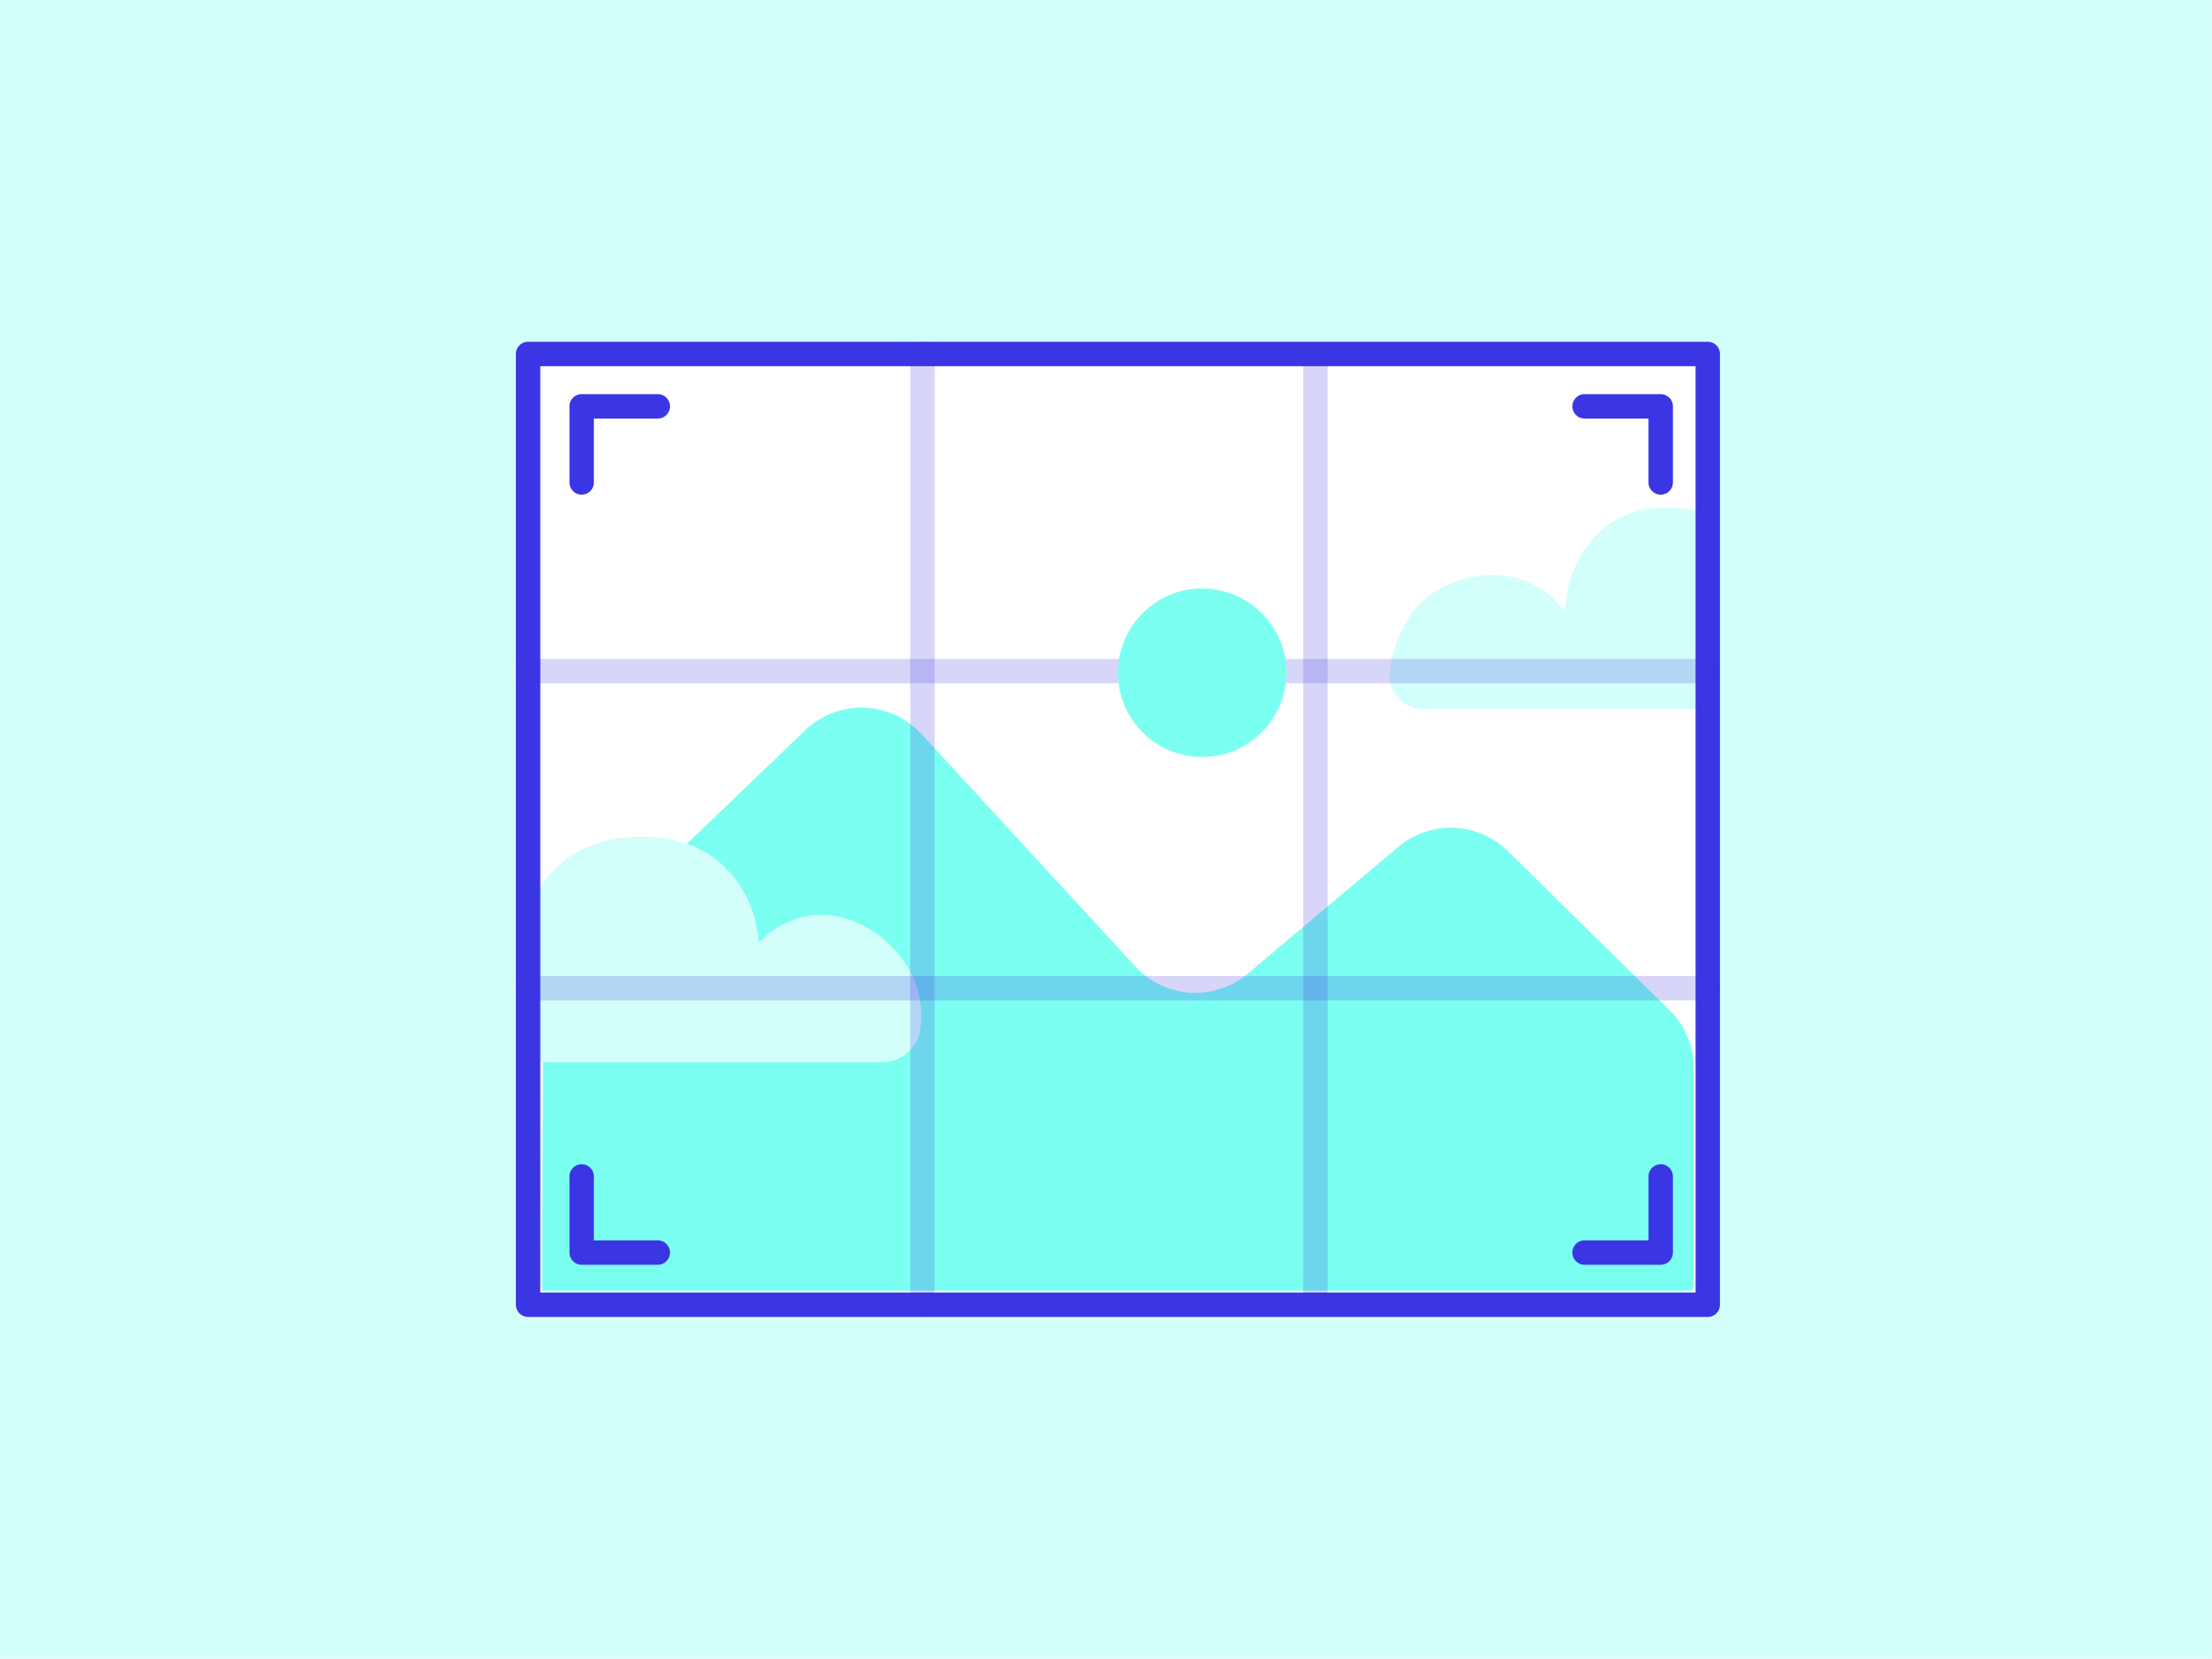
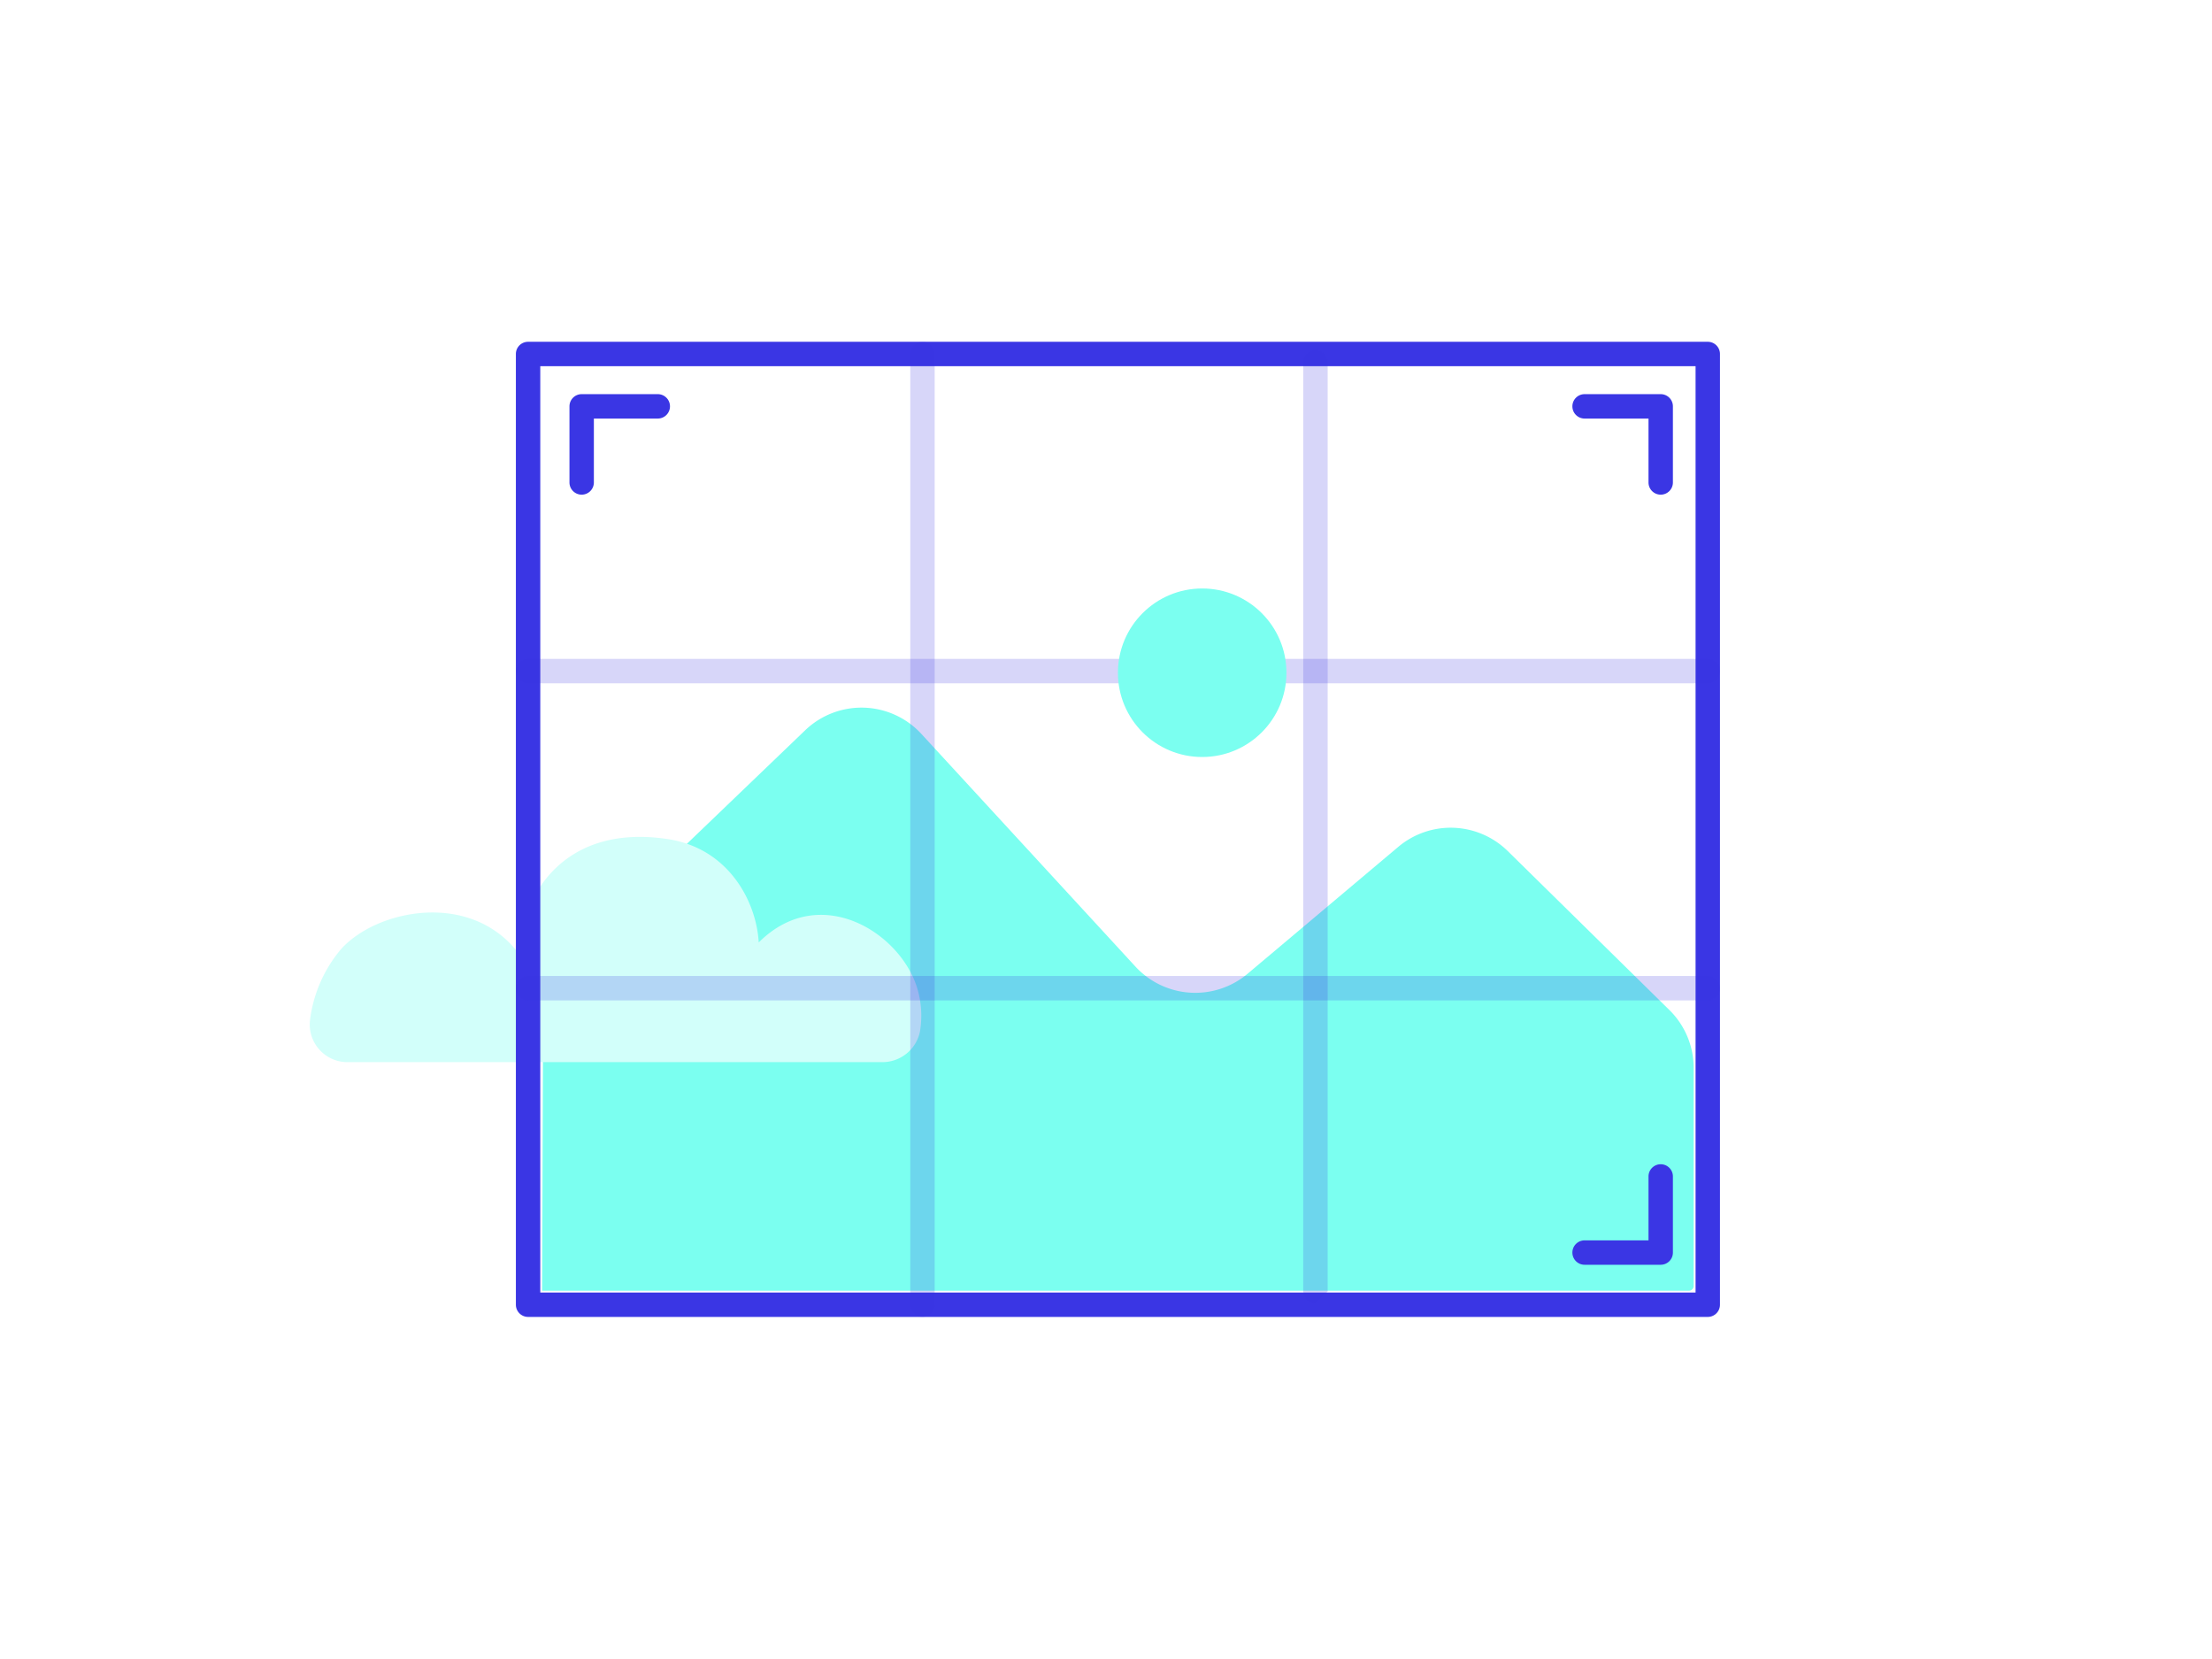
<svg xmlns="http://www.w3.org/2000/svg" width="3.778in" height="2.833in" viewBox="0 0 272 204">
  <defs>
    <style>.a{fill:#d2fffa;}.b{fill:#fff;}.c{fill:#7bfff0;}.d,.e{fill:#3a36e4;}.e{opacity:0.2;}</style>
  </defs>
-   <rect class="a" width="272" height="204" />
  <rect class="b" x="64.923" y="43.536" width="145.086" height="116.928" />
  <path class="c" d="M69.848,117.8,99,89.816a10.006,10.006,0,0,1,14.292.444l26.323,28.612a10.005,10.005,0,0,0,13.809.879l18.525-15.6a10.008,10.008,0,0,1,13.461.519l19.878,19.548a10,10,0,0,1,2.99,7.134v26.8a.588.588,0,0,1-.588.588H66.651l.12-33.755A10.009,10.009,0,0,1,69.848,117.8Z" />
-   <path class="a" d="M174.911,87.172a4.04,4.04,0,0,1-4-4.592,15.448,15.448,0,0,1,3.17-7.779c3.63-4.371,13.357-6.539,18.339.414.364-6.74,4.934-14.238,15.4-12.541,6.279,1.018,9.134,6.869,9.371,11.353,6.429-6.833,15.013-.851,16.464,5.49a11.133,11.133,0,0,1,.155,4.337,4.015,4.015,0,0,1-3.977,3.318Z" />
  <path class="a" d="M42.875,130.627a4.632,4.632,0,0,1-4.775-5.142,16.724,16.724,0,0,1,3.781-8.709c4.329-4.894,15.93-7.321,21.871.464.434-7.546,5.884-15.941,18.362-14.041,7.488,1.14,10.894,7.69,11.176,12.71,7.667-7.649,17.9-.952,19.635,6.147a11.691,11.691,0,0,1,.185,4.856,4.715,4.715,0,0,1-4.742,3.715Z" />
  <path class="d" d="M210.01,161.964H64.923a1.5,1.5,0,0,1-1.5-1.5V43.536a1.5,1.5,0,0,1,1.5-1.5H210.01a1.5,1.5,0,0,1,1.5,1.5V160.464A1.5,1.5,0,0,1,210.01,161.964Zm-143.587-3H208.51V45.036H66.423Z" />
  <path class="d" d="M71.514,60.837a1.5,1.5,0,0,1-1.5-1.5V49.976a1.5,1.5,0,0,1,1.5-1.5h9.361a1.5,1.5,0,0,1,0,3H73.014v7.861A1.5,1.5,0,0,1,71.514,60.837Z" />
-   <path class="d" d="M80.875,155.55H71.514a1.5,1.5,0,0,1-1.5-1.5v-9.362a1.5,1.5,0,0,1,3,0v7.862h7.861a1.5,1.5,0,0,1,0,3Z" />
  <path class="d" d="M204.222,155.55H194.86a1.5,1.5,0,0,1,0-3h7.862v-7.862a1.5,1.5,0,0,1,3,0v9.362A1.5,1.5,0,0,1,204.222,155.55Z" />
  <path class="d" d="M204.222,60.837a1.5,1.5,0,0,1-1.5-1.5V51.476H194.86a1.5,1.5,0,0,1,0-3h9.362a1.5,1.5,0,0,1,1.5,1.5v9.361A1.5,1.5,0,0,1,204.222,60.837Z" />
  <path class="e" d="M113.43,161.964a1.5,1.5,0,0,1-1.5-1.5V43.536a1.5,1.5,0,0,1,3,0V160.464A1.5,1.5,0,0,1,113.43,161.964Z" />
-   <path class="e" d="M161.763,160.314a1.5,1.5,0,0,1-1.5-1.5V44.536a1.5,1.5,0,0,1,3,0V158.814A1.5,1.5,0,0,1,161.763,160.314Z" />
+   <path class="e" d="M161.763,160.314a1.5,1.5,0,0,1-1.5-1.5V44.536a1.5,1.5,0,0,1,3,0V158.814Z" />
  <path class="e" d="M210.01,84.036H64.923a1.5,1.5,0,0,1,0-3H210.01a1.5,1.5,0,0,1,0,3Z" />
  <path class="e" d="M210.01,123.036H64.923a1.5,1.5,0,0,1,0-3H210.01a1.5,1.5,0,0,1,0,3Z" />
  <circle class="c" cx="147.83" cy="82.739" r="10.363" />
</svg>